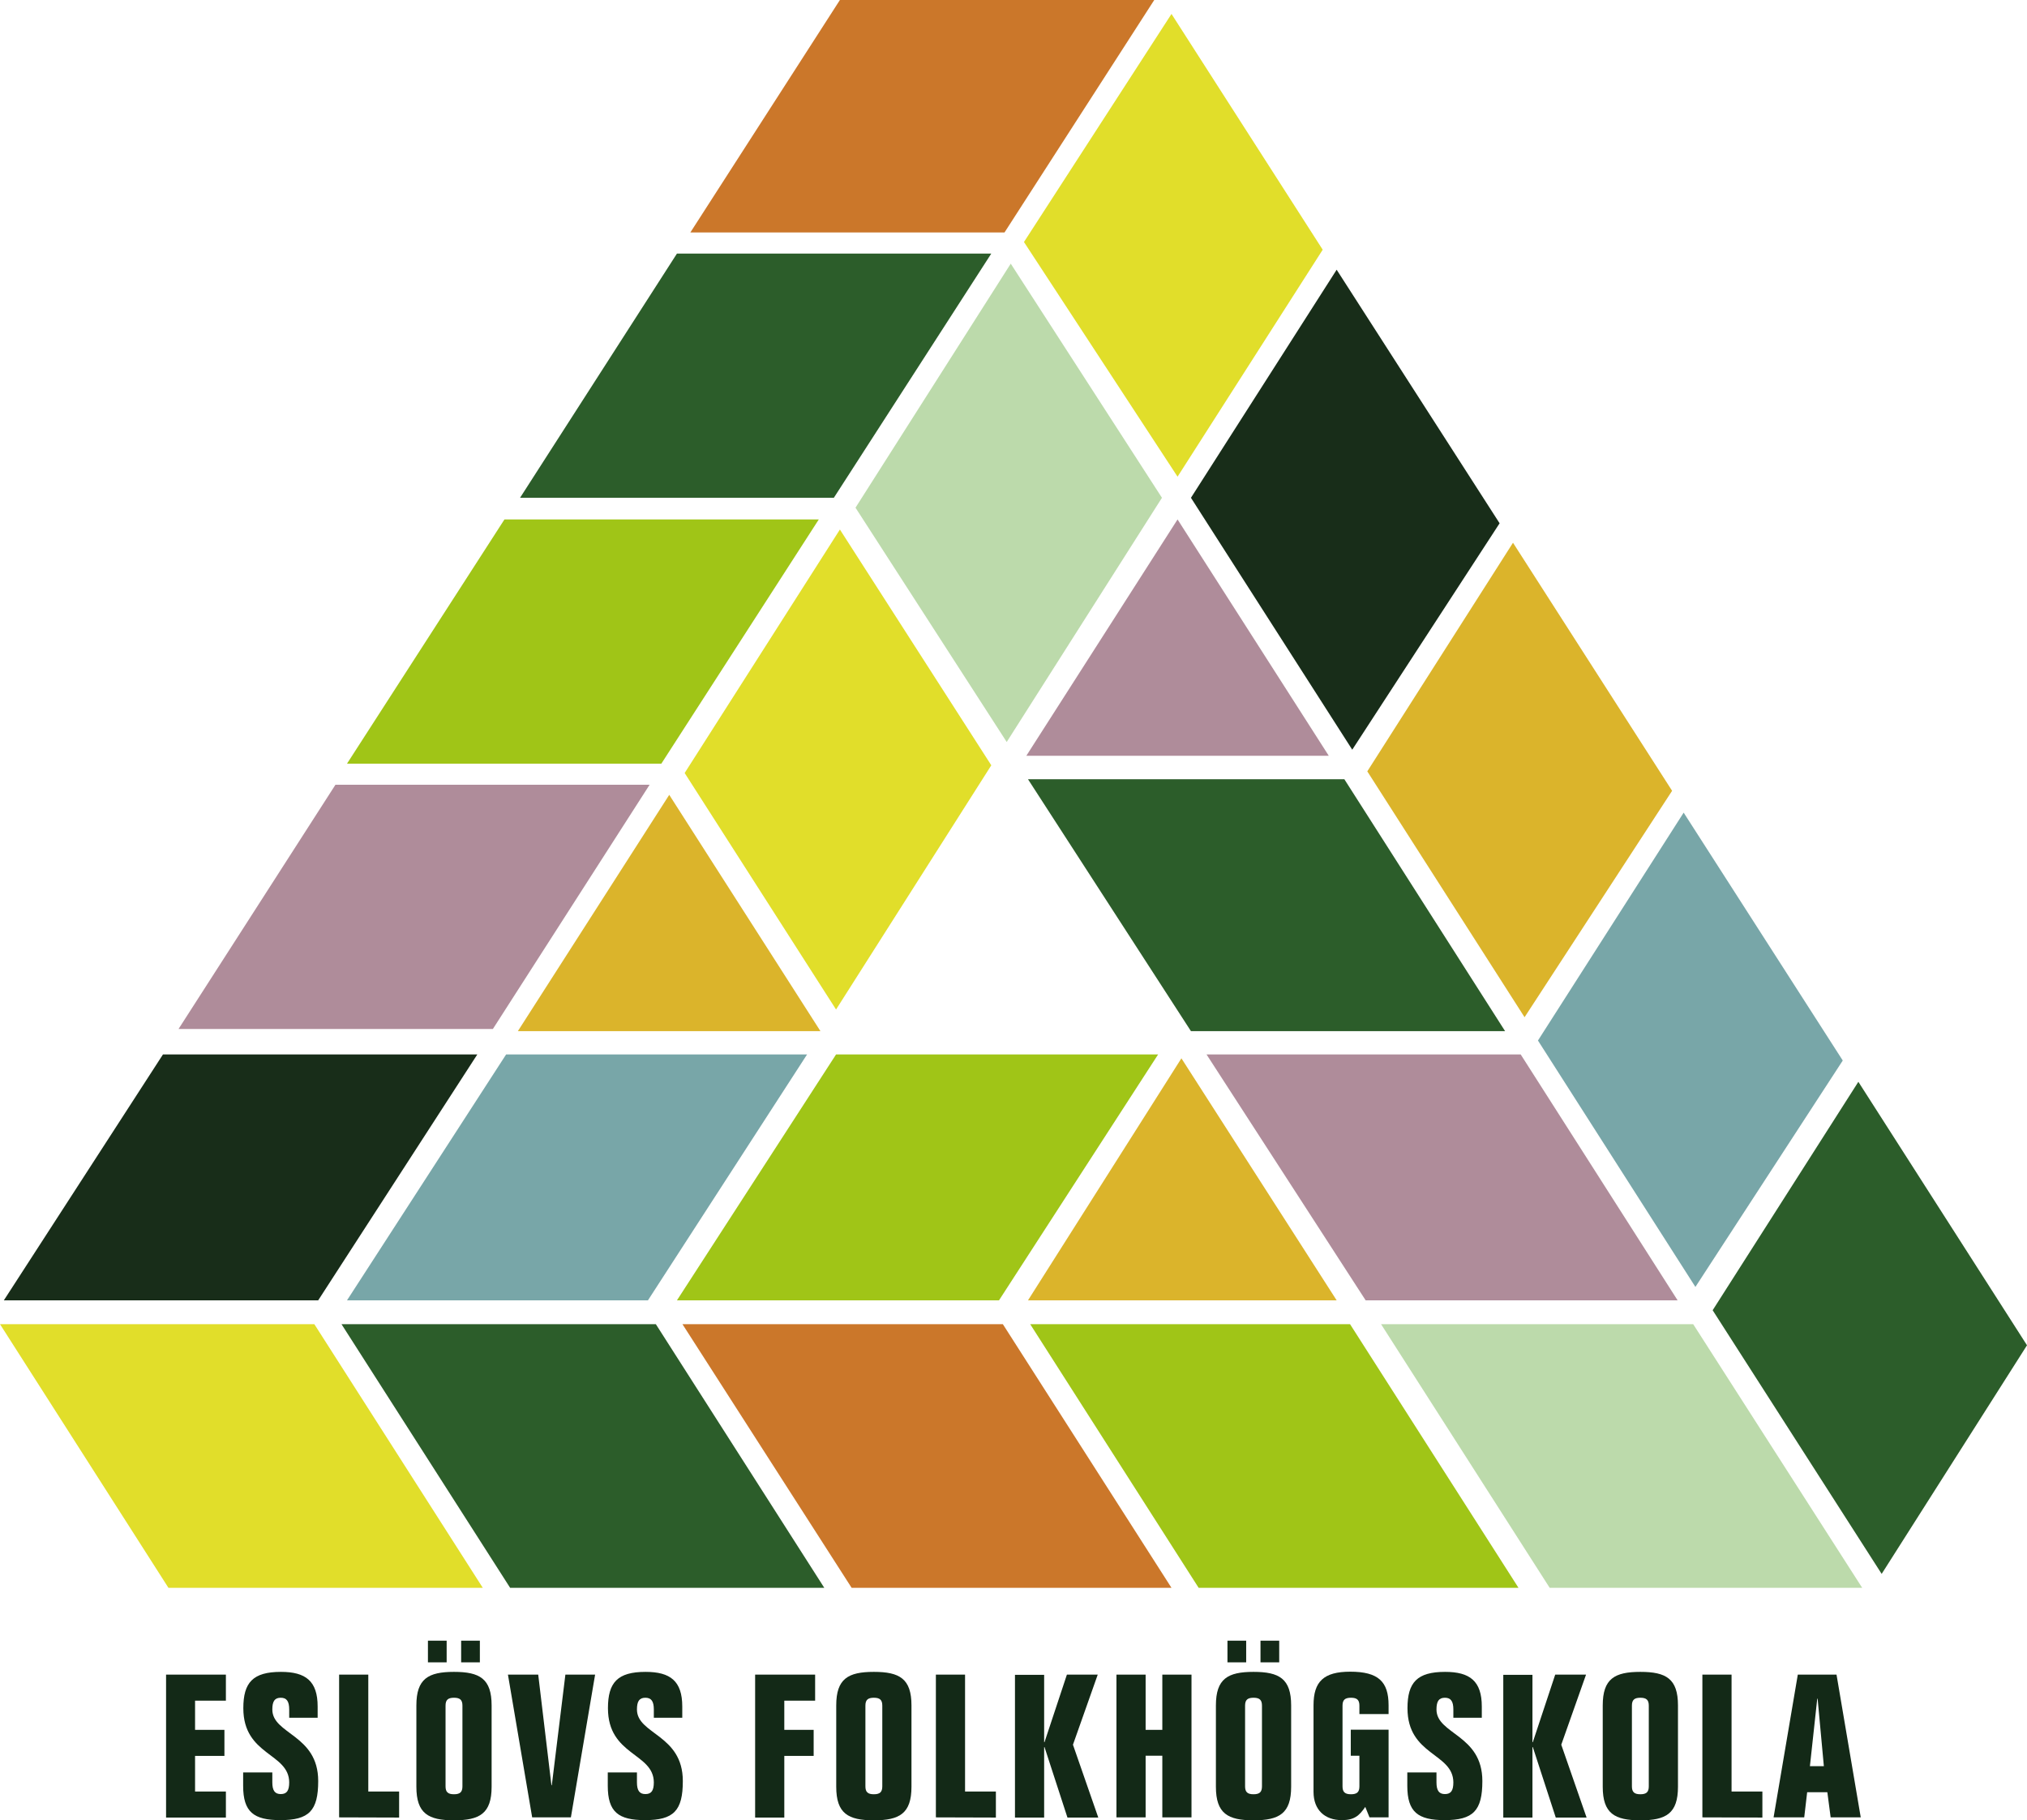
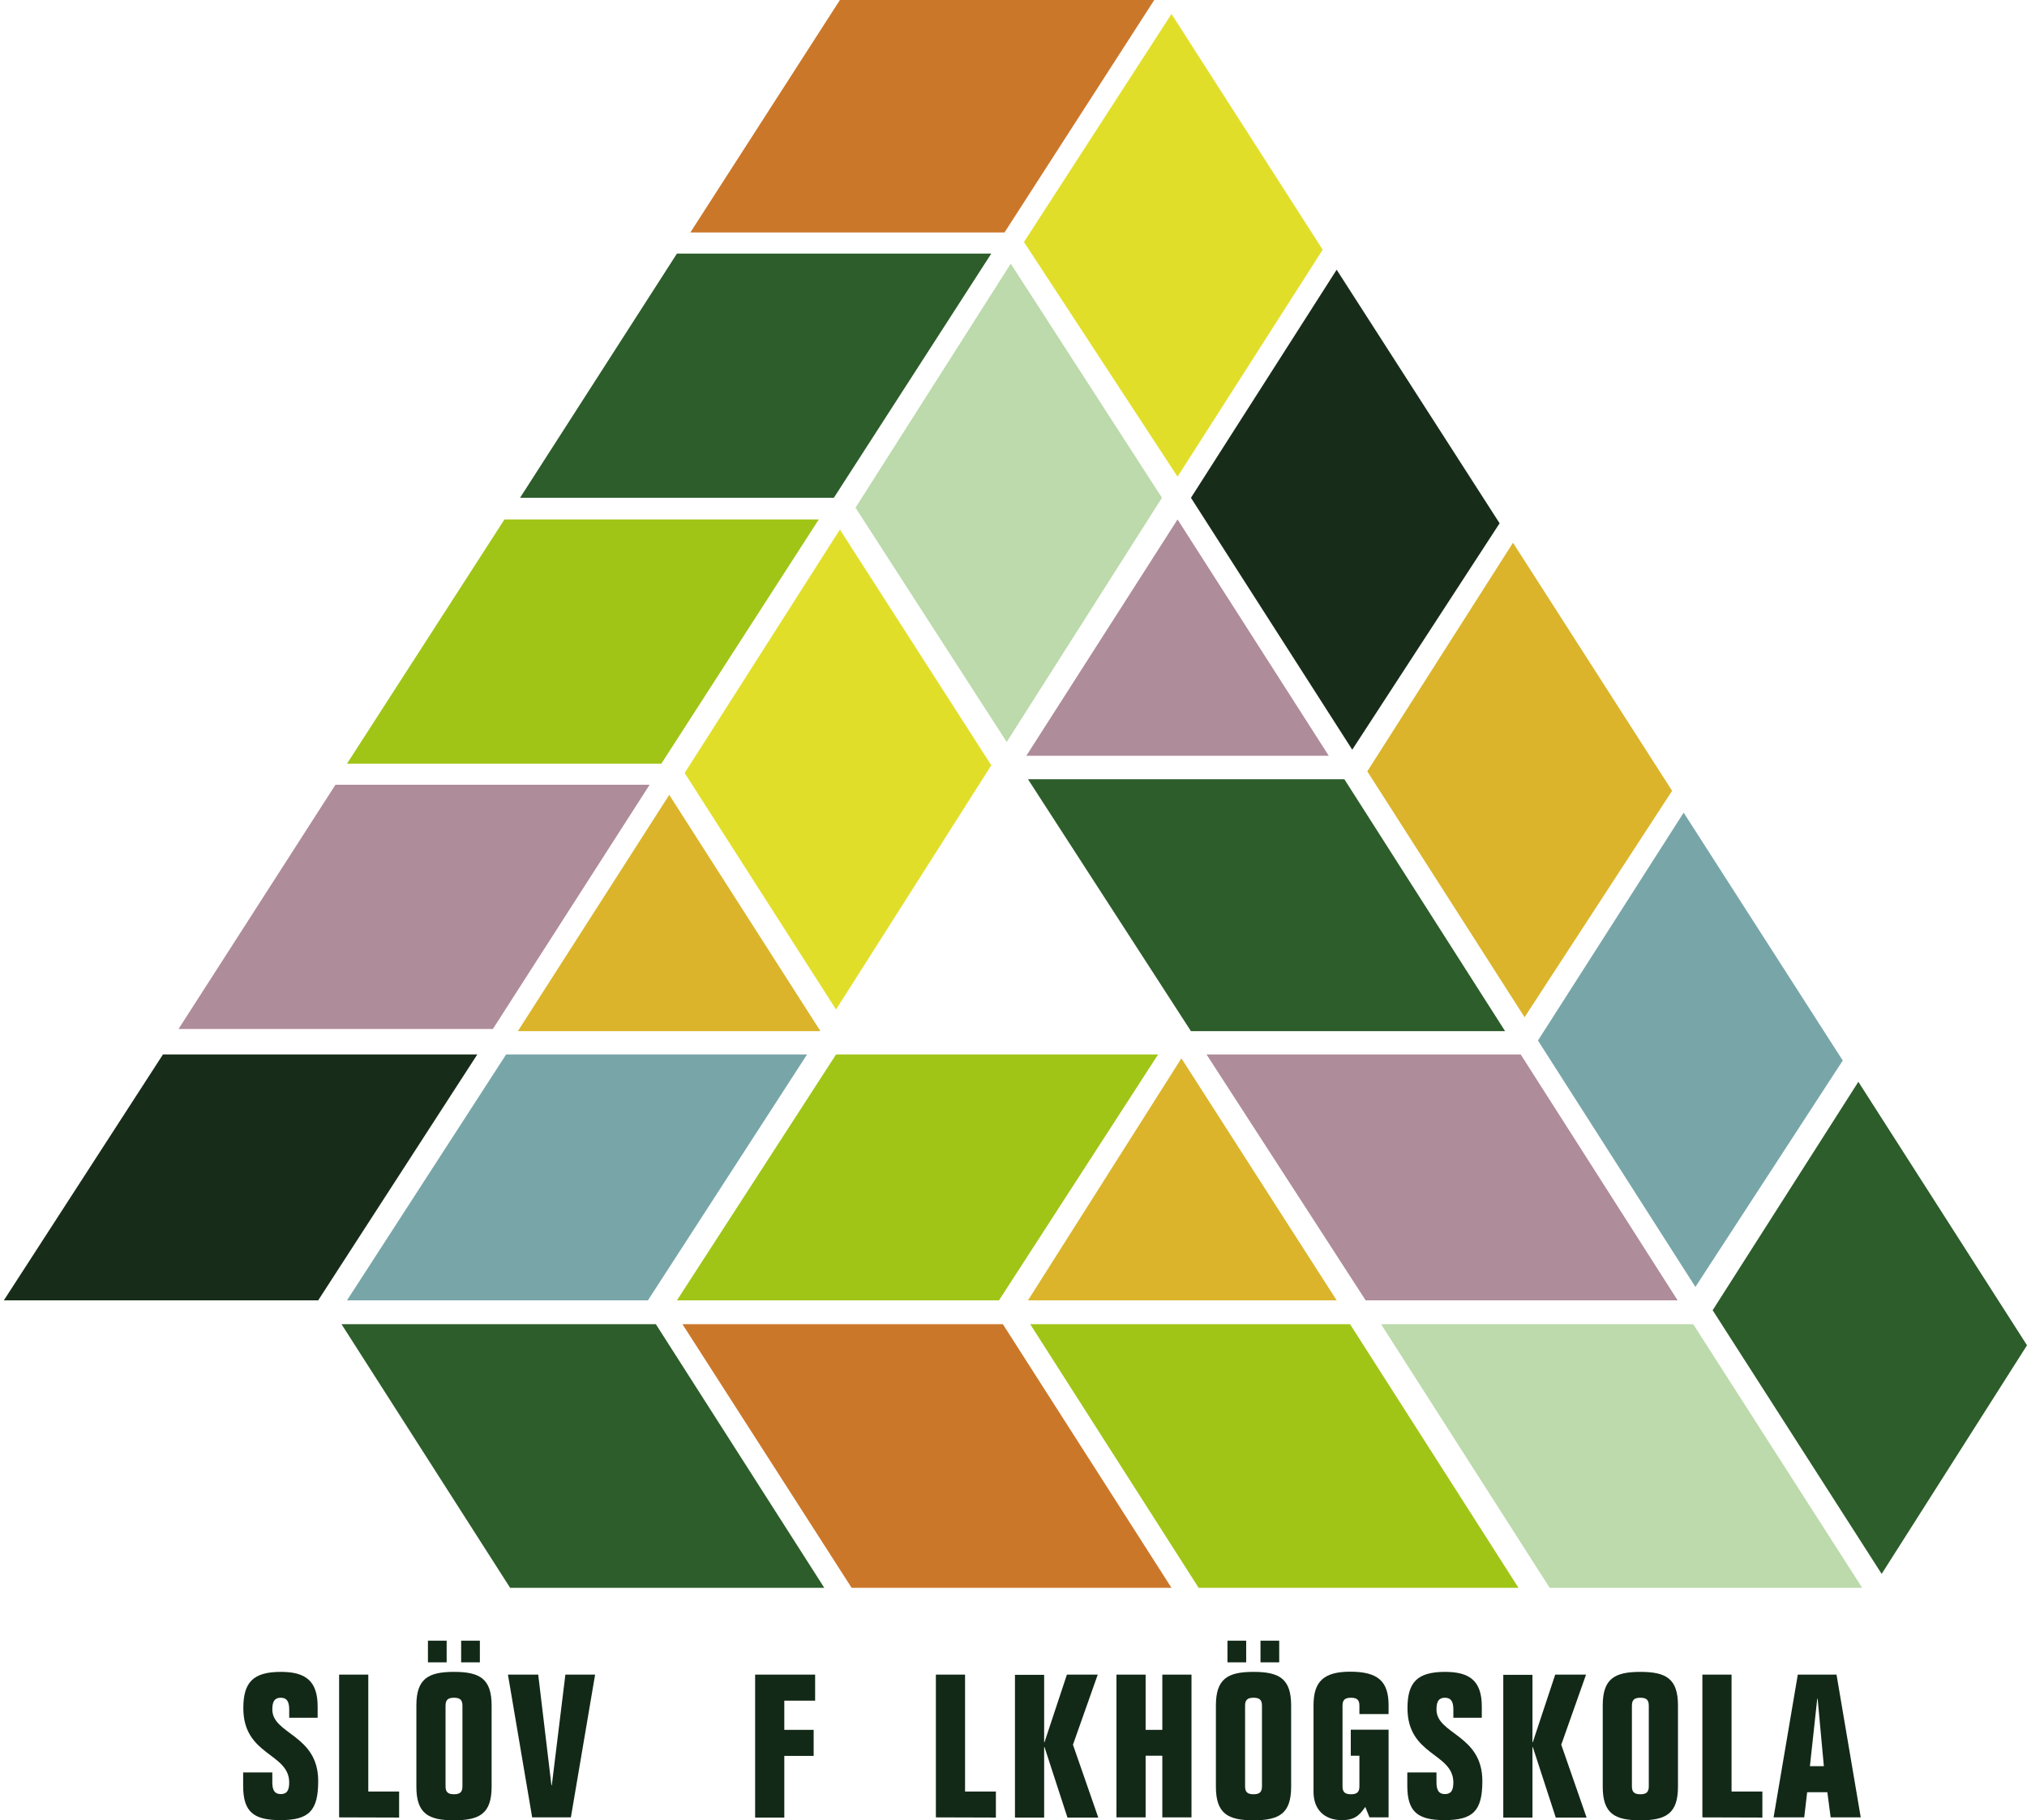
<svg xmlns="http://www.w3.org/2000/svg" version="1.1" id="Lager_1" x="0px" y="0px" viewBox="0 0 1104.6 992.1" style="enable-background:new 0 0 1104.6 992.1;" xml:space="preserve">
  <style type="text/css"> .st0{fill:#132917;} .st1{fill:#CB772A;} .st2{fill:#2C5D2A;} .st3{fill:#A0C517;} .st4{fill:#AF8C9A;} .st5{fill:#182D19;} .st6{fill:#78A6A8;} .st7{fill:#E1DE2A;} .st8{fill:#BCDAAB;} .st9{fill:#DBB42B;} </style>
  <g>
-     <path class="st0" d="M90.5,912.7h32.6v14.2h-16.8v15.9h16V957h-16v19.4h16.8v14.2H90.5V912.7z" />
    <path class="st0" d="M157.6,936.1v-4.4c0-4.5-1.4-6.4-4.6-6.4c-3.3,0-4.6,1.9-4.6,6.4c0,13.6,25,13.6,25,39 c0,16.2-5,21.3-20.6,21.3c-14.5,0-20.3-4.4-20.3-18.7V966h15.9v5.4c0,4.5,1.4,6.4,4.6,6.4c3.3,0,4.6-1.9,4.6-6.4 c-0.1-16.1-25-14.5-25-40.4c0-14,5.2-19.8,20.5-19.8c13.5,0,20,5,20,18.9v6.1h-15.5V936.1z" />
    <path class="st0" d="M184.8,990.5v-77.8h15.9v63.7h16.8v14.2L184.8,990.5L184.8,990.5z" />
    <path class="st0" d="M226.9,929.5c0-14.6,6.5-18.3,20.5-18.3c14,0,20.5,3.7,20.5,18.3v44.3c0,14.6-6.5,18.3-20.5,18.3 c-14,0-20.5-3.7-20.5-18.3V929.5z M233.2,894.2h10.2V906h-10.2V894.2z M242.8,973.6c0,3.1,1.3,4.3,4.6,4.3s4.6-1.2,4.6-4.3v-44 c0-3.1-1.3-4.3-4.6-4.3s-4.6,1.2-4.6,4.3V973.6z M251.3,894.2h10.2V906h-10.2V894.2z" />
    <path class="st0" d="M324.3,912.7l-13.2,77.8H290l-13.2-77.8h16.5l7.2,60.3h0.2l7.4-60.3C308.1,912.7,324.3,912.7,324.3,912.7z" />
-     <path class="st0" d="M356.3,936.1v-4.4c0-4.5-1.4-6.4-4.6-6.4c-3.3,0-4.6,1.9-4.6,6.4c0,13.6,25,13.6,25,39 c0,16.2-5,21.3-20.6,21.3c-14.5,0-20.3-4.4-20.3-18.7V966h15.9v5.4c0,4.5,1.4,6.4,4.6,6.4c3.3,0,4.6-1.9,4.6-6.4 c-0.1-16.1-25-14.5-25-40.4c0-14,5.2-19.8,20.5-19.8c13.5,0,20,5,20,18.9v6.1h-15.5V936.1z" />
    <path class="st0" d="M411.6,912.7h32.6v14.2h-16.8v15.9h16V957h-16v33.6h-15.9v-77.9H411.6z" />
-     <path class="st0" d="M455.7,929.5c0-14.6,6.5-18.3,20.5-18.3s20.5,3.7,20.5,18.3v44.3c0,14.6-6.5,18.3-20.5,18.3 s-20.5-3.7-20.5-18.3V929.5z M471.6,973.6c0,3.1,1.3,4.3,4.6,4.3s4.6-1.2,4.6-4.3v-44c0-3.1-1.3-4.3-4.6-4.3s-4.6,1.2-4.6,4.3 V973.6z" />
    <path class="st0" d="M510,990.5v-77.8h15.9v63.7h16.8v14.2L510,990.5L510,990.5z" />
    <path class="st0" d="M569,949.5h0.2l12.2-36.8h16.8l-13.5,38.2l13.8,39.7h-16.8l-12.5-38.4H569v38.4h-15.9v-77.8H569V949.5z" />
    <path class="st0" d="M608.4,912.7h15.9v30.1h9.1v-30.1h15.9v77.8h-15.9v-33.6h-9.1v33.6h-15.9V912.7z" />
    <path class="st0" d="M662.6,929.5c0-14.6,6.5-18.3,20.5-18.3s20.5,3.7,20.5,18.3v44.3c0,14.6-6.5,18.3-20.5,18.3 s-20.5-3.7-20.5-18.3V929.5z M668.9,894.2h10.2V906h-10.2V894.2z M678.5,973.6c0,3.1,1.3,4.3,4.6,4.3s4.6-1.2,4.6-4.3v-44 c0-3.1-1.3-4.3-4.6-4.3s-4.6,1.2-4.6,4.3V973.6z M686.9,894.2h10.2V906h-10.2V894.2z" />
    <path class="st0" d="M756.7,990.5h-10.4l-2.3-5.7c-3.3,4.8-6,7.2-12.8,7.2c-9.2,0-15.4-5.5-15.4-15.4v-47.2 c0-12.9,5.5-18.3,20-18.3c15.3,0,20.9,5.4,20.9,18.3v4.8h-15.9v-4.6c0-3.1-1.3-4.3-4.6-4.3c-3.3,0-4.6,1.2-4.6,4.3v44 c0,3.1,1.3,4.3,4.6,4.3c3.3,0,4.6-1.2,4.6-4.3v-16.7h-4.7v-14.2h20.6L756.7,990.5L756.7,990.5z" />
    <path class="st0" d="M792,936.1v-4.4c0-4.5-1.4-6.4-4.6-6.4c-3.3,0-4.6,1.9-4.6,6.4c0,13.6,25,13.6,25,39c0,16.2-5,21.3-20.6,21.3 c-14.5,0-20.3-4.4-20.3-18.7V966h15.9v5.4c0,4.5,1.4,6.4,4.6,6.4c3.3,0,4.6-1.9,4.6-6.4c-0.1-16.1-25-14.5-25-40.4 c0-14,5.2-19.8,20.5-19.8c13.5,0,20,5,20,18.9v6.1H792V936.1z" />
    <path class="st0" d="M835.1,949.5h0.2l12.2-36.8h16.8l-13.5,38.2l13.8,39.7h-16.8l-12.5-38.4h-0.2v38.4h-15.9v-77.8h15.9V949.5z" />
    <path class="st0" d="M873.4,929.5c0-14.6,6.5-18.3,20.5-18.3s20.5,3.7,20.5,18.3v44.3c0,14.6-6.5,18.3-20.5,18.3 s-20.5-3.7-20.5-18.3V929.5z M889.3,973.6c0,3.1,1.3,4.3,4.6,4.3c3.3,0,4.6-1.2,4.6-4.3v-44c0-3.1-1.3-4.3-4.6-4.3 c-3.3,0-4.6,1.2-4.6,4.3V973.6z" />
    <path class="st0" d="M927.7,990.5v-77.8h15.9v63.7h16.8v14.2L927.7,990.5L927.7,990.5z" />
    <path class="st0" d="M966.5,990.5l13.2-77.8h21.1l13.2,77.8h-16.4l-1.8-13.7h-11l-1.6,13.7H966.5z M986.3,962.6h7.6l-3.4-36.8h-0.2 L986.3,962.6z" />
  </g>
  <g>
    <polygon class="st1" points="457.7,0 376.2,126.7 547.4,126.7 629,0 " />
    <polygon class="st2" points="368.9,138.2 283.4,271.3 454.4,271.3 540.2,138.2 " />
    <polygon class="st3" points="274.9,283.1 189.1,416.2 360.4,416.2 446.2,283.1 " />
    <polygon class="st4" points="182.8,427.7 97.3,560.8 268.6,560.8 354,427.7 " />
    <polygon class="st5" points="88.8,574.7 2.1,708.7 173.4,708.7 260.1,574.7 " />
    <polygon class="st6" points="275.8,574.7 189.1,708.7 353.1,708.7 439.8,574.7 " />
    <polygon class="st3" points="455.6,574.7 368.9,708.7 544.4,708.7 631.1,574.7 " />
-     <polygon class="st7" points="171.3,721.7 263.1,865.4 91.8,865.4 0,721.7 " />
    <polygon class="st2" points="357.4,721.7 449.2,865.4 278,865.4 186.1,721.7 " />
    <polygon class="st1" points="546.5,721.7 638.4,865.4 464.1,865.4 371.9,721.7 " />
    <polygon class="st3" points="735.7,721.7 827.5,865.4 653.2,865.4 561.4,721.7 " />
    <polygon class="st8" points="922.7,721.7 1014.8,865.4 844.5,865.4 752.6,721.7 " />
    <polygon class="st4" points="828.7,574.7 914.2,708.7 744.2,708.7 657.5,574.7 " />
    <polygon class="st2" points="732.6,424.7 820.2,562 649,562 560.2,424.7 " />
    <polygon class="st4" points="641.7,283.1 559.3,411.9 724.1,411.9 " />
    <polygon class="st9" points="364.7,433.2 282.2,562 447.1,562 " />
    <polygon class="st9" points="643.8,576.8 560.2,708.7 728.4,708.7 " />
    <polygon class="st7" points="638.4,7.6 558,131.9 641.7,259.8 720.8,136.1 " />
    <polygon class="st5" points="728.4,147 649,271.3 736.9,408.6 817.2,285.2 " />
    <polygon class="st9" points="824.5,295.8 745.1,420.4 830.8,554.4 911.2,431 " />
    <polygon class="st6" points="917.5,442.9 838.1,567.1 923.9,701.4 1004.2,578 " />
    <polygon class="st2" points="1012.7,589.6 933.3,714.1 1025.4,857.8 1104.6,733.2 " />
    <polygon class="st8" points="550.8,143.7 466.2,276.7 548.6,404.4 633.2,271.3 " />
    <polygon class="st7" points="457.7,288.6 373.1,421.3 455.6,550.2 540.2,417.1 " />
  </g>
</svg>